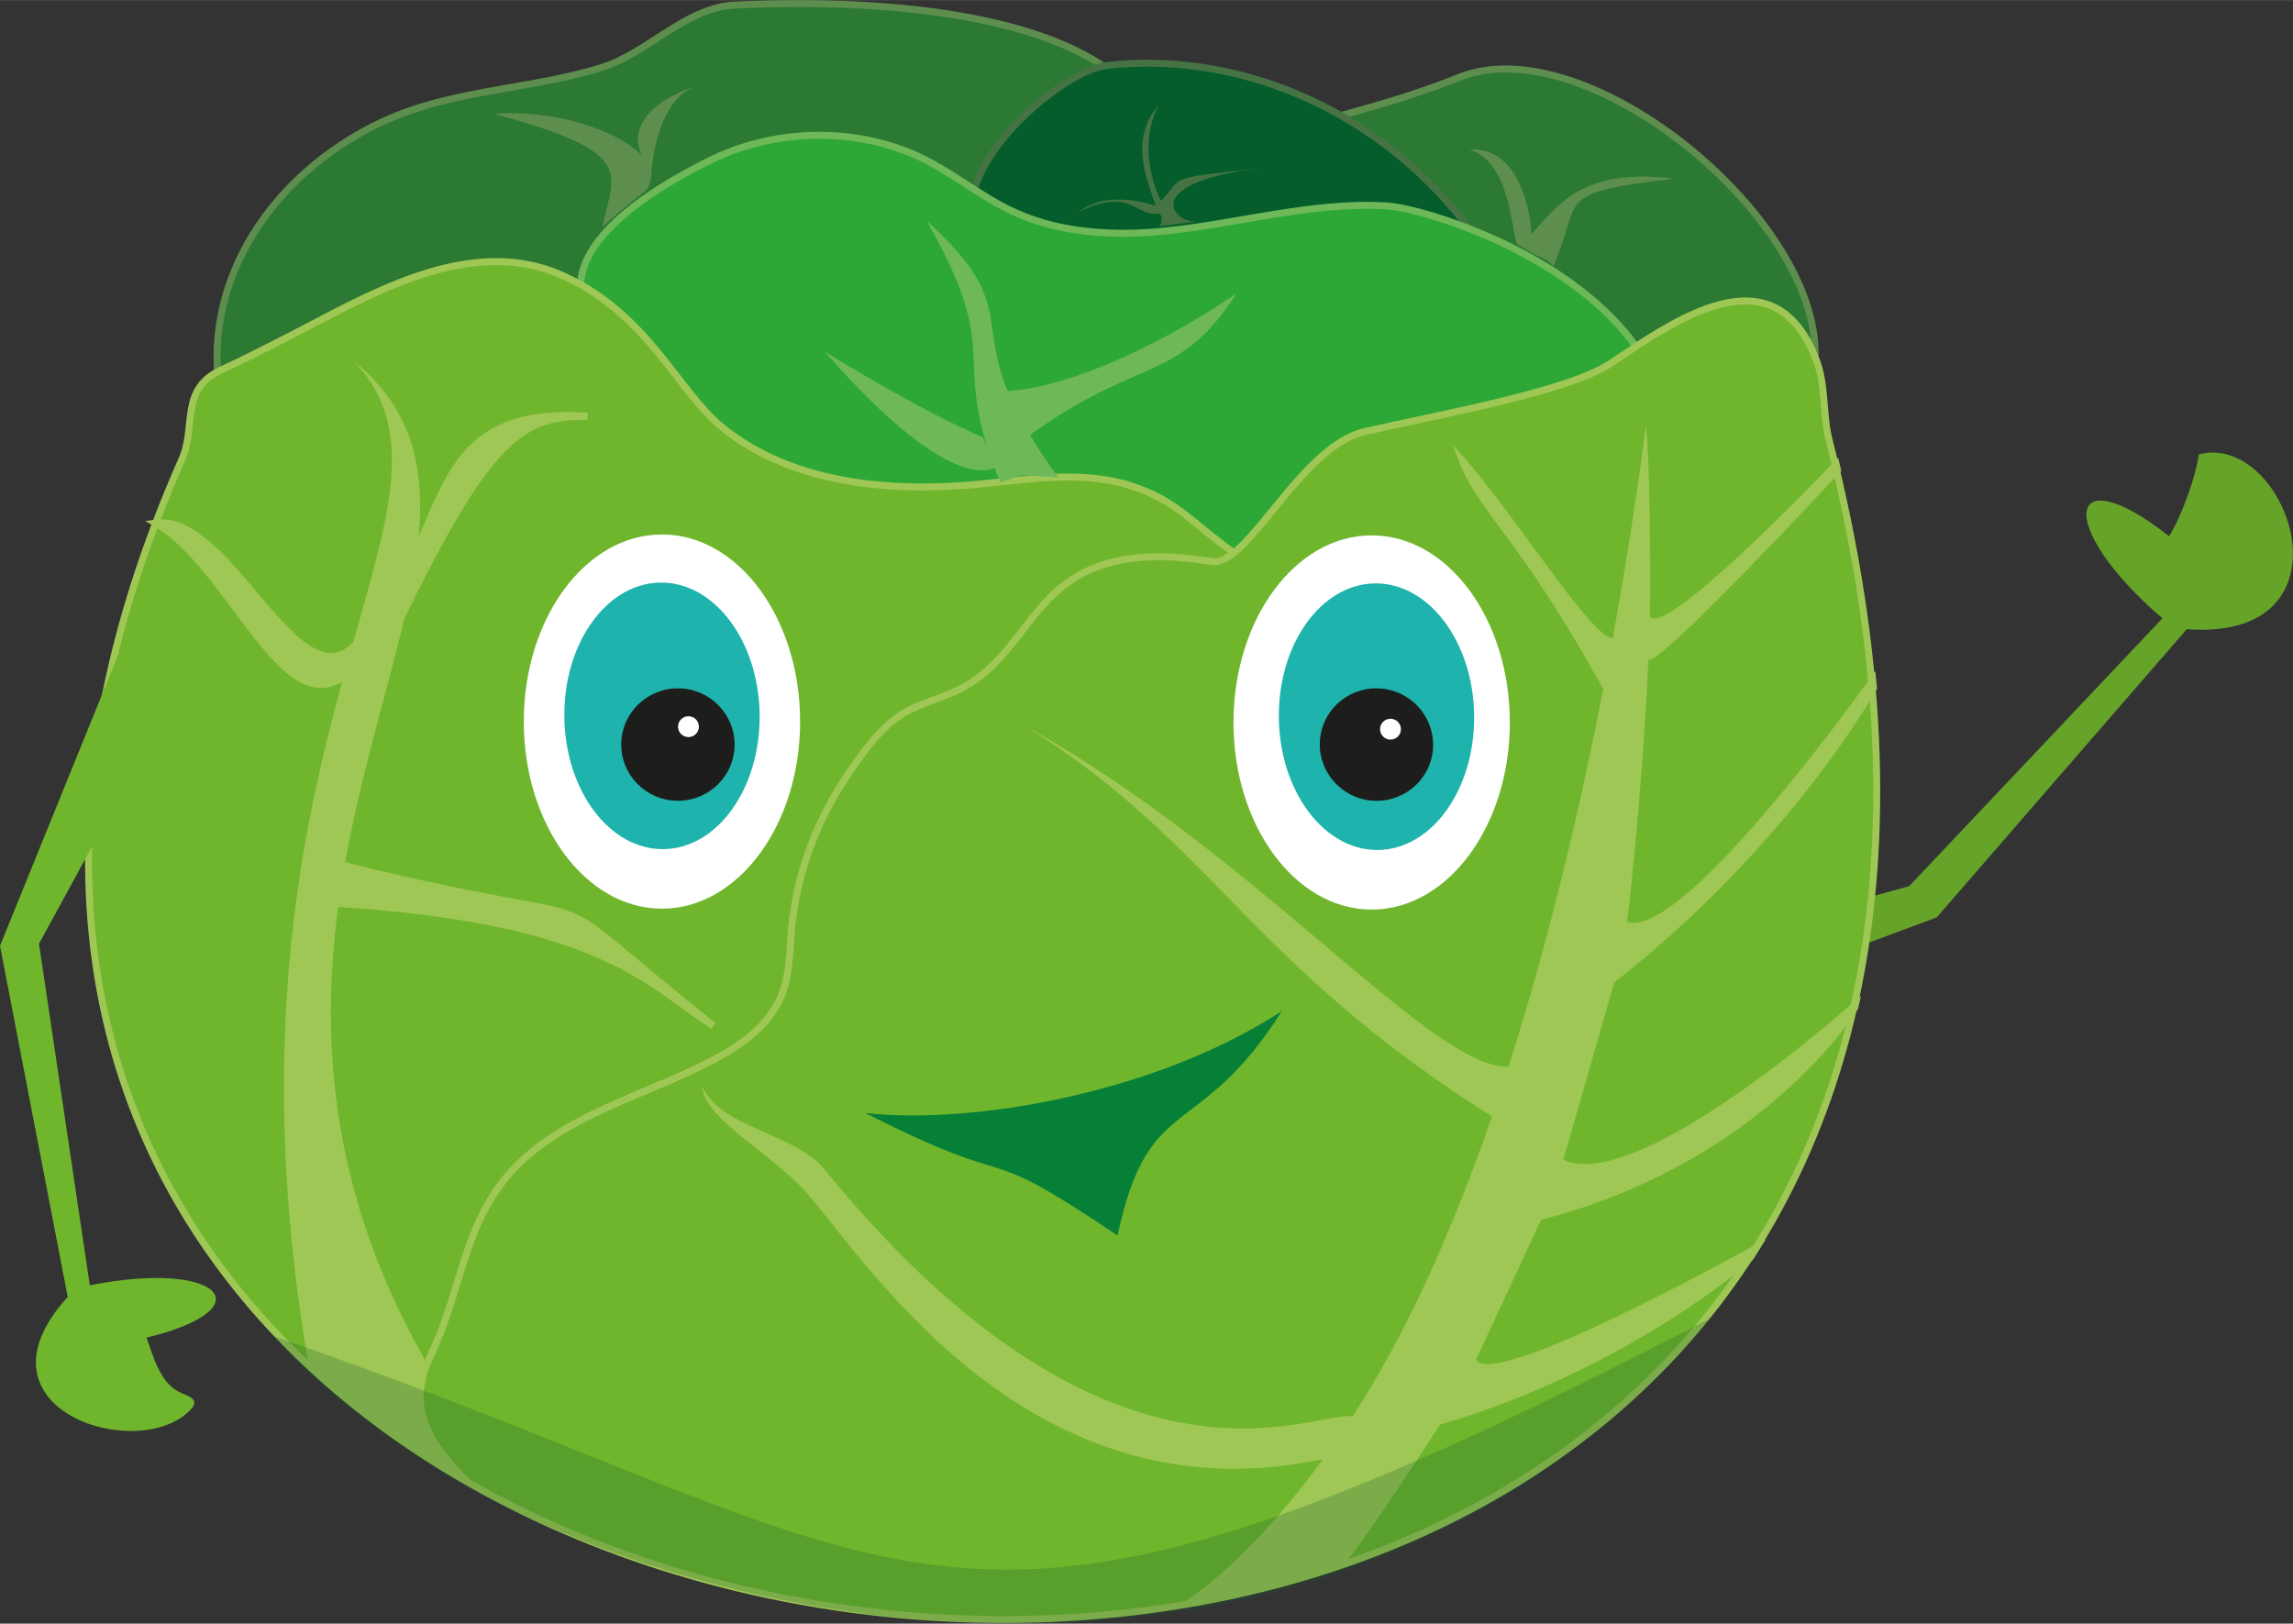
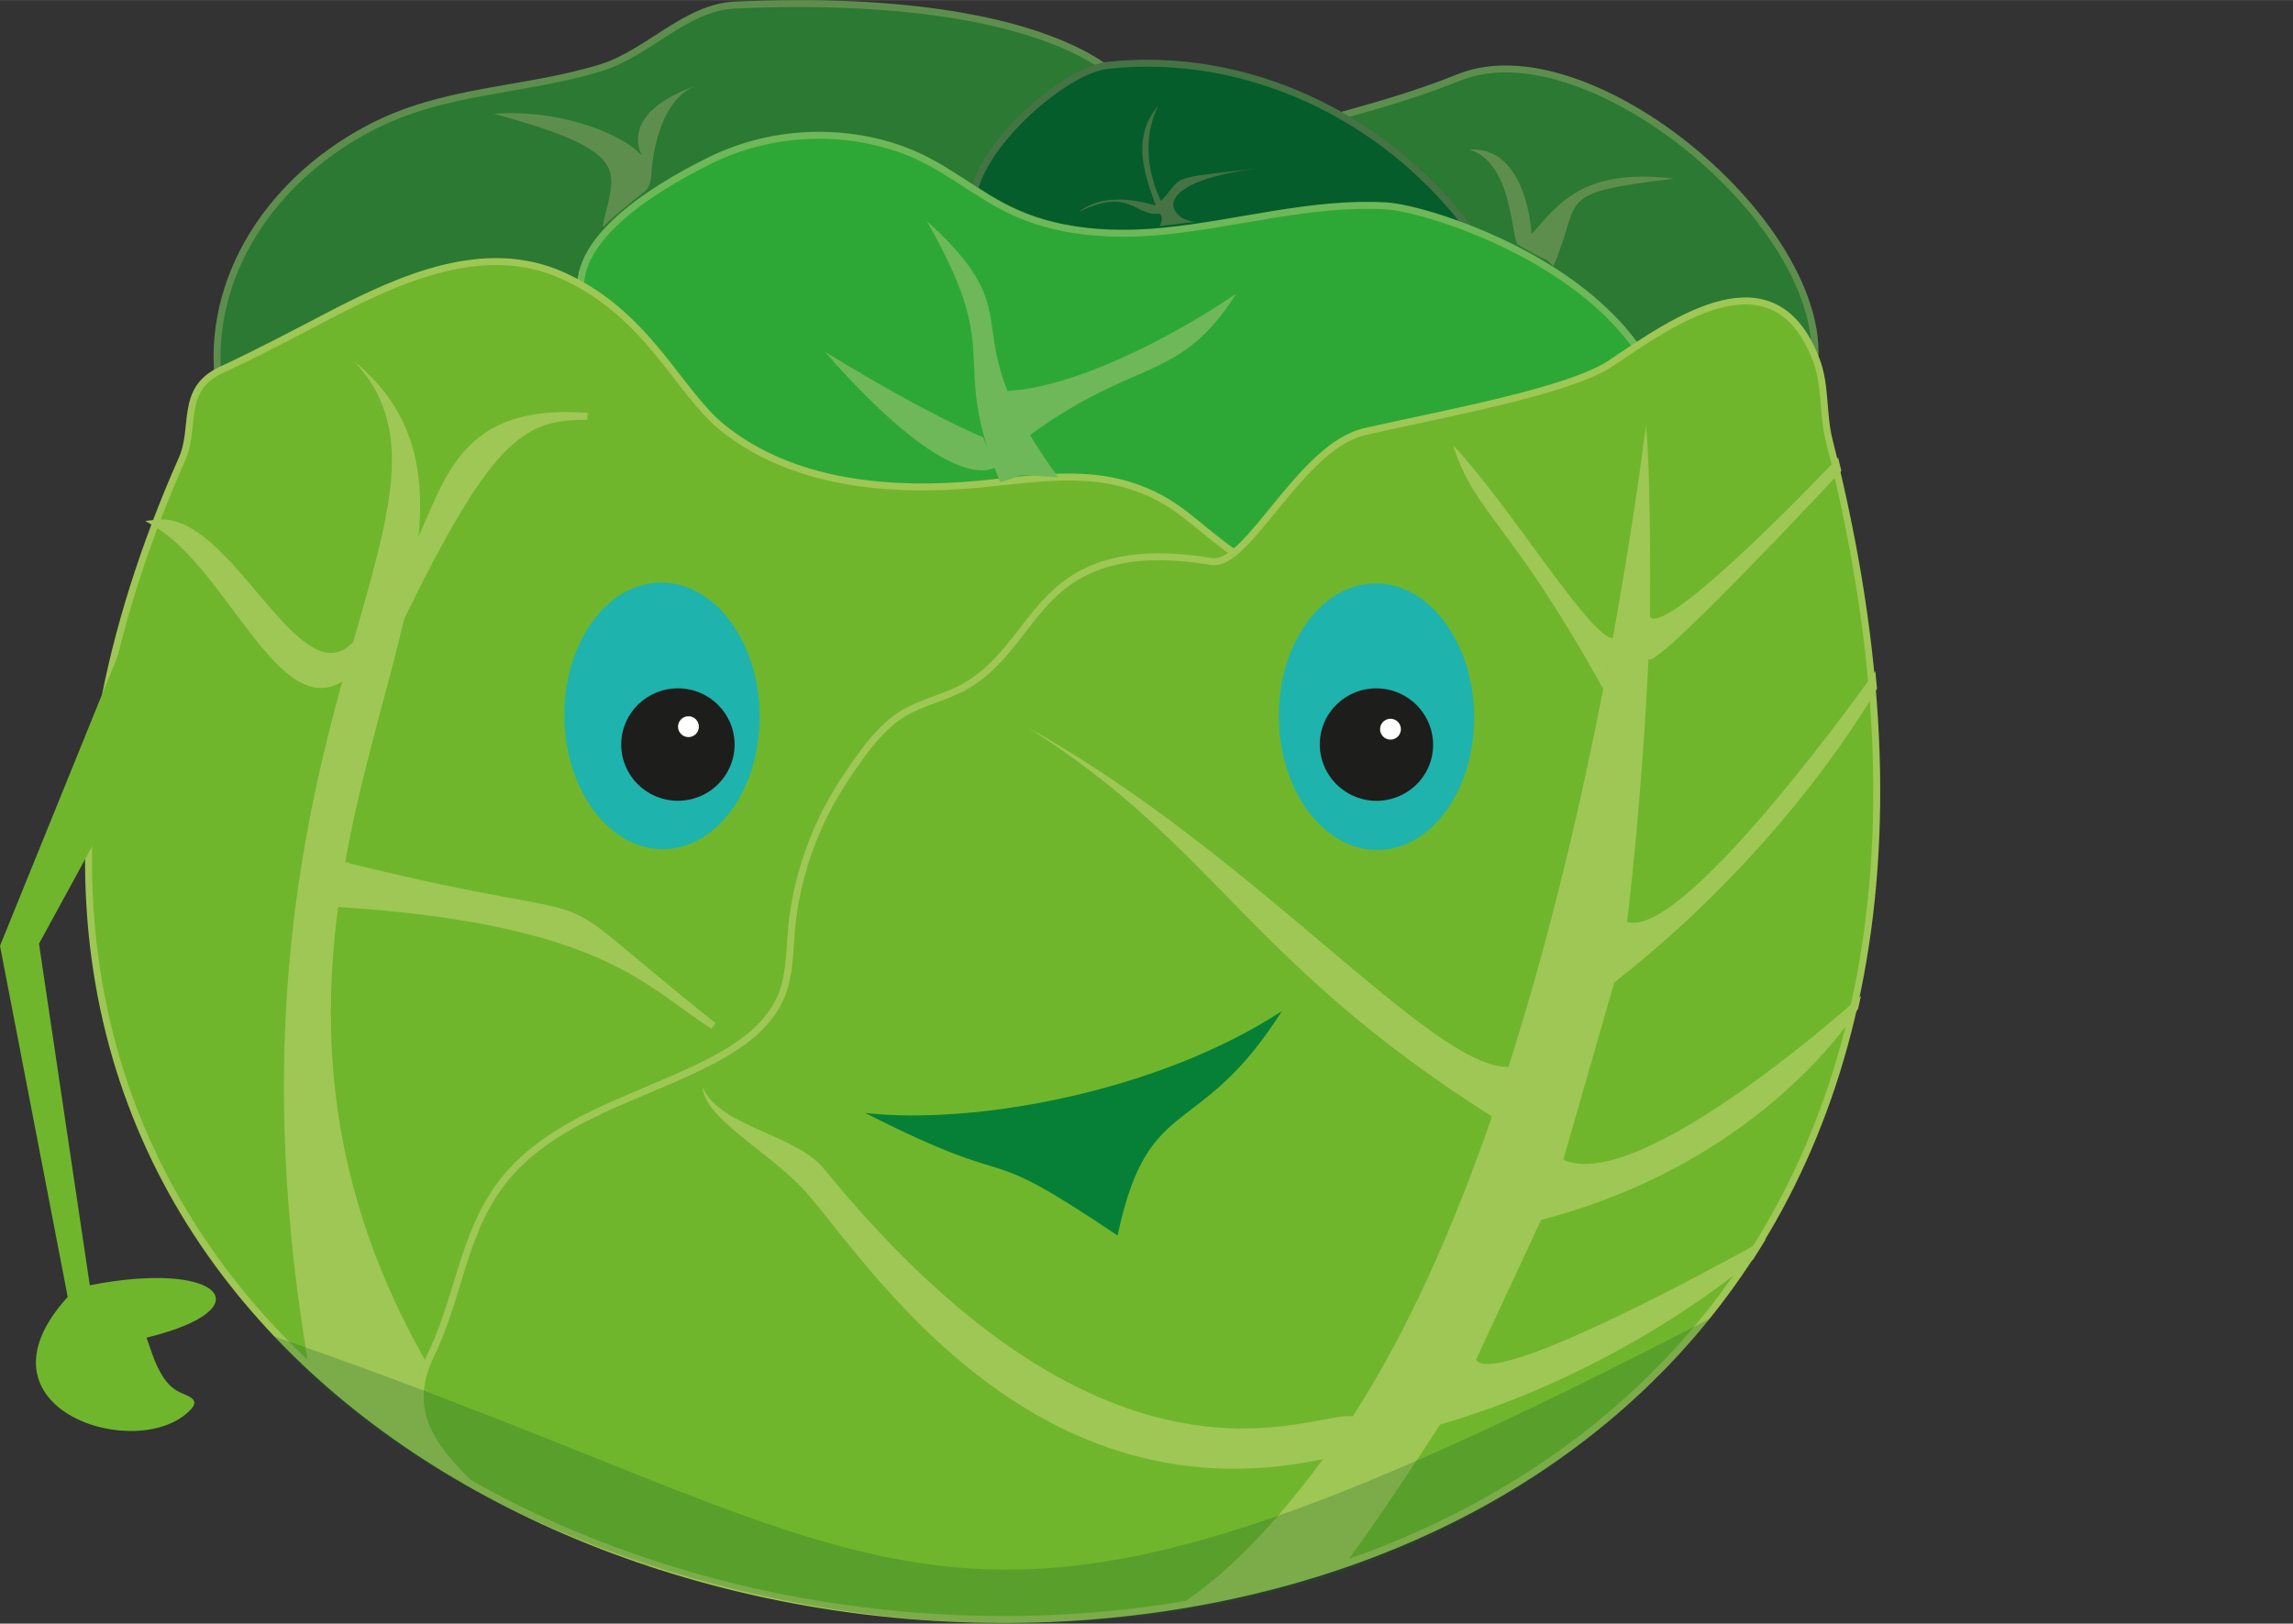
<svg xmlns="http://www.w3.org/2000/svg" id="Layer_2" width="53.51mm" height="37.9mm" viewBox="0 0 151.69 107.43">
  <rect x="0" y="0" width="151.69" height="107.43" fill="#333333" stroke="none" />
  <defs>
    <style>.cls-1{fill:#2da836;stroke:#6eb859;}.cls-1,.cls-2,.cls-3,.cls-4,.cls-5{stroke-miterlimit:10;}.cls-1,.cls-3,.cls-5{stroke-width:.46px;}.cls-6{fill:#1eb3ad;}.cls-6,.cls-7,.cls-8,.cls-9,.cls-10,.cls-11,.cls-12,.cls-13,.cls-14,.cls-15,.cls-16{stroke-width:0px;}.cls-2,.cls-4{stroke:#9fc755;stroke-width:.46px;}.cls-2,.cls-16{fill:#70b62c;}.cls-7{fill:#65a428;}.cls-8{fill:#6eb859;}.cls-9{fill:#155c2a;opacity:.25;}.cls-3{fill:#2b7932;stroke:#5e8e4e;}.cls-10{fill:#fff;}.cls-11,.cls-4{fill:#9fc755;}.cls-12{fill:#068036;}.cls-13{fill:#457344;}.cls-14{fill:#5e8e4e;}.cls-5{fill:#045d2b;stroke:#457344;}.cls-15{fill:#1d1d1b;}</style>
  </defs>
  <g id="Layer_9">
-     <path class="cls-7" d="m143.5,35.48c-6.84-5.38-7.59-.71-.45,5.43l-16.75,17.72-23.92,6.61-1.99,5.77,27.73-10.31,16.54-19.07c11.55.83,6.68-13.12.8-11.57-.2,1.49-1.14,4.09-1.97,5.42Z" />
    <path class="cls-3" d="m76.19,13.61c-.25-4.09,11.04-4.74,20.32-8.49s27.27,12.17,22.89,21.32c-3.06,6.41-42.76-5.46-43.21-12.83Z" />
    <path class="cls-3" d="m48.62.33c-3.27.15-5.75,3.19-8.87,4.15-5.16,1.58-10.41,1.4-15.36,4.02-7.01,3.72-11.07,10.66-9.8,17.7C84.24,28.52,93.75-1.69,48.62.33Z" />
    <path class="cls-5" d="m73.28,4.32c-3.74.41-12.12,8.71-7.64,11.23,7.47,4.21,29,1.91,31.55-.42-5.57-7.44-14.71-11.81-23.91-10.81Z" />
    <path class="cls-1" d="m38.67,20.34c-1.6-4.08,4.37-7.79,8.3-9.73,3.93-1.94,8.66-2.2,12.77-.69,2.85,1.04,4.83,3,7.54,4.19,3.01,1.33,6.49,1.5,9.72,1.18,4.93-.49,9.79-1.96,14.73-1.67,3.79.22,26.82,7.68,15.9,25.03-6.97,11.08-59.94,4.61-68.94-18.31Z" />
    <path class="cls-2" d="m81.63,36.57c-2.71-1.89-3.73-3.45-6.88-4.45-3.19-1.01-6.62-.41-9.95-.09-5.92.56-12.35,0-16.99-3.73-2.95-2.38-4.89-7.45-10.49-10.03-5.21-2.4-10.78.13-15.47,2.56-2.32,1.21-4.87,2.56-7.23,3.65-2.75,1.28-1.63,3.74-2.58,5.89-41.16,93.09,137.71,111.71,108.97-1.22-.45-1.75-.21-3.64-.85-5.32-2.79-7.35-9.37-2.64-13.61.21-2.75,1.84-11.01,3.32-16.25,4.51-4.3.98-7.73,8.98-10.15,8.6-3.1-.5-6.5-.6-9.23,1.19-2.94,1.93-3.97,5.39-7.2,7.14-1.35.73-2.93,1.03-4.19,1.86-1.45.96-2.69,2.77-3.63,4.19-1.99,3-3.24,6.49-3.55,10.07-.12,1.45-.11,2.94-.66,4.28-.79,1.94-2.62,3.25-4.47,4.23-4.07,2.16-8.74,3.31-12.25,6.29-4.33,3.67-4.2,8.54-6.47,13.26-1.69,3.51-.13,5.86,2.49,8.44" />
-     <ellipse class="cls-10" cx="90.74" cy="47.8" rx="9.14" ry="12.38" />
    <ellipse class="cls-6" cx="91.06" cy="47.42" rx="6.46" ry="8.82" transform="translate(-.54 1.05) rotate(-.66)" />
    <ellipse class="cls-15" cx="91.06" cy="49.26" rx="3.72" ry="3.75" transform="translate(23.01 127.29) rotate(-77.32)" />
    <ellipse class="cls-10" cx="91.99" cy="48.25" rx=".69" ry=".69" transform="translate(24.72 127.4) rotate(-77.32)" />
-     <ellipse class="cls-10" cx="43.79" cy="47.74" rx="9.14" ry="12.38" />
    <ellipse class="cls-6" cx="43.79" cy="47.36" rx="6.46" ry="8.82" transform="translate(-.54 .51) rotate(-.66)" />
    <ellipse class="cls-15" cx="44.85" cy="49.26" rx="3.72" ry="3.75" transform="translate(-4.92 93.55) rotate(-89.35)" />
    <ellipse class="cls-10" cx="45.54" cy="48.08" rx=".69" ry=".69" transform="translate(-3.05 93.07) rotate(-89.35)" />
    <path class="cls-12" d="m57.24,73.64c7.31.81,19.43-1.42,27.57-6.75-5.56,8.75-8.83,5.23-10.88,14.86-9.83-6.63-5.75-2.55-16.69-8.11Z" />
-     <path class="cls-11" d="m23.42,23.9c9.15,9.65-10.25,24.64-2.96,66.72,4.33,3.65,5.15,4.24,10.06,7.33-1.13-1.27-4.18-4.18-2.38-7.92-17.87-31.51,9.75-54.32-4.72-66.13Z" />
+     <path class="cls-11" d="m23.42,23.9c9.15,9.65-10.25,24.64-2.96,66.72,4.33,3.65,5.15,4.24,10.06,7.33-1.13-1.27-4.18-4.18-2.38-7.92-17.87-31.51,9.75-54.32-4.72-66.13" />
    <path class="cls-11" d="m103.41,76.76l3.38-11.76c11.69-9.13,17.38-19.43,17.38-19.43l-.11-1.17s-12.57,17.82-16.42,16.6c0,0,1-8.19,1.41-17.42.23,1.05,12.76-12.43,12.76-12.43l-.21-.87s-11.28,11.91-12.45,10.53c0,0,.1-8.83-.26-12.66-.43,3.31-1.14,8.25-2.2,14.07-1.48,0-6.9-8.9-10.57-12.77,1.52,4.66,3.67,4.84,9.94,16.13-1.49,7.66-3.54,16.48-6.27,25.01-5.1.12-16.71-14.08-31.79-22.45,12.46,7.86,14.48,15.46,30.7,25.73-2.52,7.29-5.56,14.21-9.21,19.84-2.62-.42-15.88,7.02-34.96-16.35-1.94-2.38-6.85-2.73-8.06-5.44.14,1.99,3.87,3.97,6.41,6.49,3.6,3.57,14.44,22.46,34.64,18.13-2.33,3.2-5.8,7.31-9.54,9.69,3.58-.71,7.49-1.19,10.88-2.61,2.24-2.88,6.4-9.36,6.4-9.36,12.5-3.65,20.71-10.92,20.71-10.92l.86-1.37s-17.89,10.08-19.19,8l4.31-9.26c14.88-3.86,20.97-13.97,20.97-13.97l.19-.86s-14.53,13.18-19.69,10.86Zm3.26-34.47c-.19,1.06-.4,2.16-.61,3.27l.61-3.27Z" />
    <path class="cls-4" d="m10.31,34.61c4.93,2.9,8.38,13.12,12.43,10.14l.52-1.86c-3.81,3.21-8.15-8.89-12.95-8.28Z" />
    <path class="cls-4" d="m27.62,36.19c2.1-4.4,2.91-9.27,11.24-8.65-4.1,0-6.3,1.07-11.91,12.46l.66-3.81Z" />
    <path class="cls-4" d="m22.83,57.29c20.01,4.93,11.21.12,24.36,10.58-4.35-2.77-7.24-6.95-24.75-8.09l.4-2.49Z" />
    <path class="cls-14" d="m42.48,10.3c-1.6-1.71-5.96-3.1-9.79-2.77,9.57,2.59,7.88,3.86,7.16,7.51q.79-.8,2.87-2.44c.38-.34.39-1.34.39-1.34,0,0,.27-4.81,3.13-5.66-5.55,1.88-3.76,4.7-3.76,4.7Z" />
    <path class="cls-14" d="m101.32,15.48c1.6-1.71,3.2-4.45,9.42-3.66-8.08.97-5.99,1.23-7.98,5.79-.79-.8,0,0-2.37-1.45-.41-.49-.34-5.43-3.2-6.27,3.86-.25,4.13,5.58,4.13,5.59Z" />
    <path class="cls-13" d="m76.81,13.29c1.6-1.71.15-1.44,6.64-2.18-8.08.97-5.93,3.65-4.24,3.55-.54.04-.66.09-2.53.3.16-.02.31-.85-.05-.82-1.6.14-1.84-1.77-5.26-.13,2.04-1.6,5.12-.33,5.08-.43-.58-1.69-1.74-4.38.17-6.59-1.54,3.14.18,6.29.18,6.29Z" />
    <path class="cls-8" d="m81.76,19.44c-4.27,2.92-10.74,6.21-15.11,6.42-1.94-4.85.38-6.07-5.34-11.24,4.79,8.38,2.02,8.67,4.01,14.99l-.29-.68s-3.6-1.44-10.47-5.67c7.8,8.93,10.71,7.97,11.23,7.68.11.31.24.62.37.96,1.92-.5.3-.56,3.85-.32-.76-1.03-1.37-1.96-1.87-2.8,7.12-5.19,9.86-3.43,13.63-9.33Z" />
    <path class="cls-9" d="m18.06,88.4c17.64,20.15,68.98,30.6,95.15-1.21-52.03,27.02-50.57,16.52-95.15,1.21Z" />
    <path class="cls-16" d="m9.68,88.51c7.93-1.93,4.91-5.18-3.74-3.47l-3.36-22.6,10.54-19.31-3.51-4.23L0,62.58l4.48,23.23c-6.8,7.48,4.77,11.08,8.15,7.44.61-.66-.14-.86-.74-1.13-1.3-.6-1.79-2.48-2.19-3.6Z" />
  </g>
</svg>